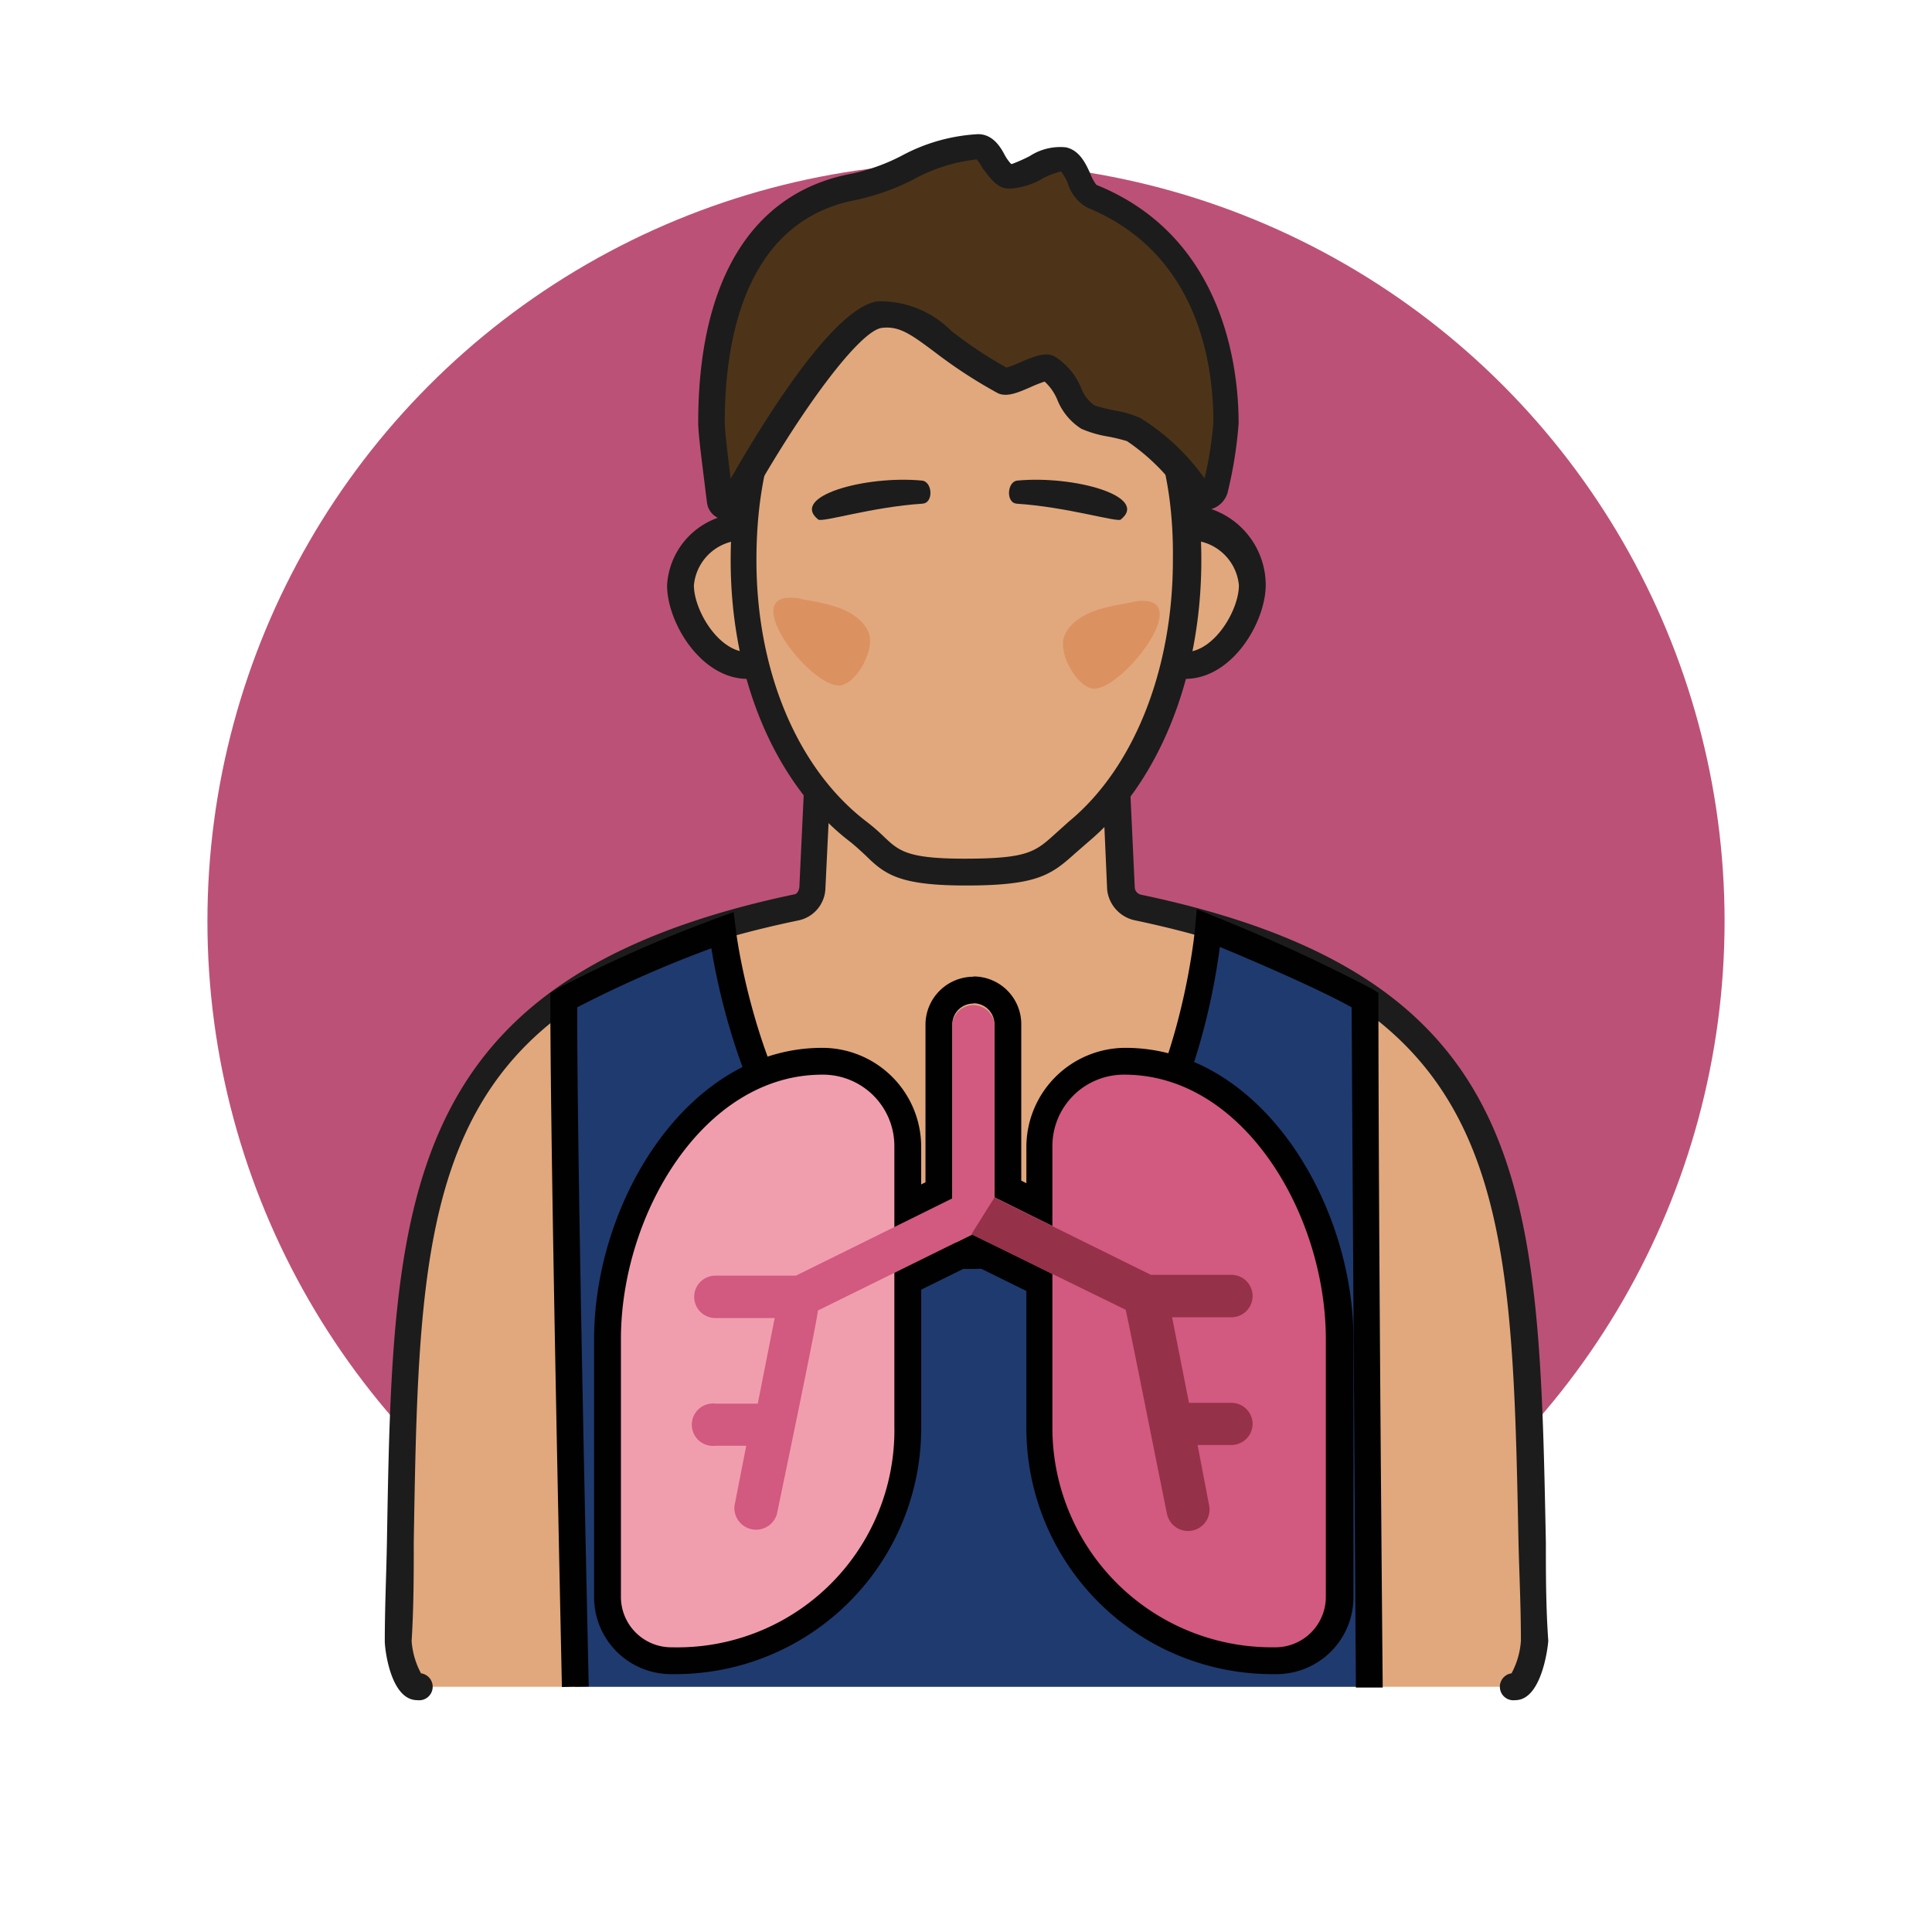
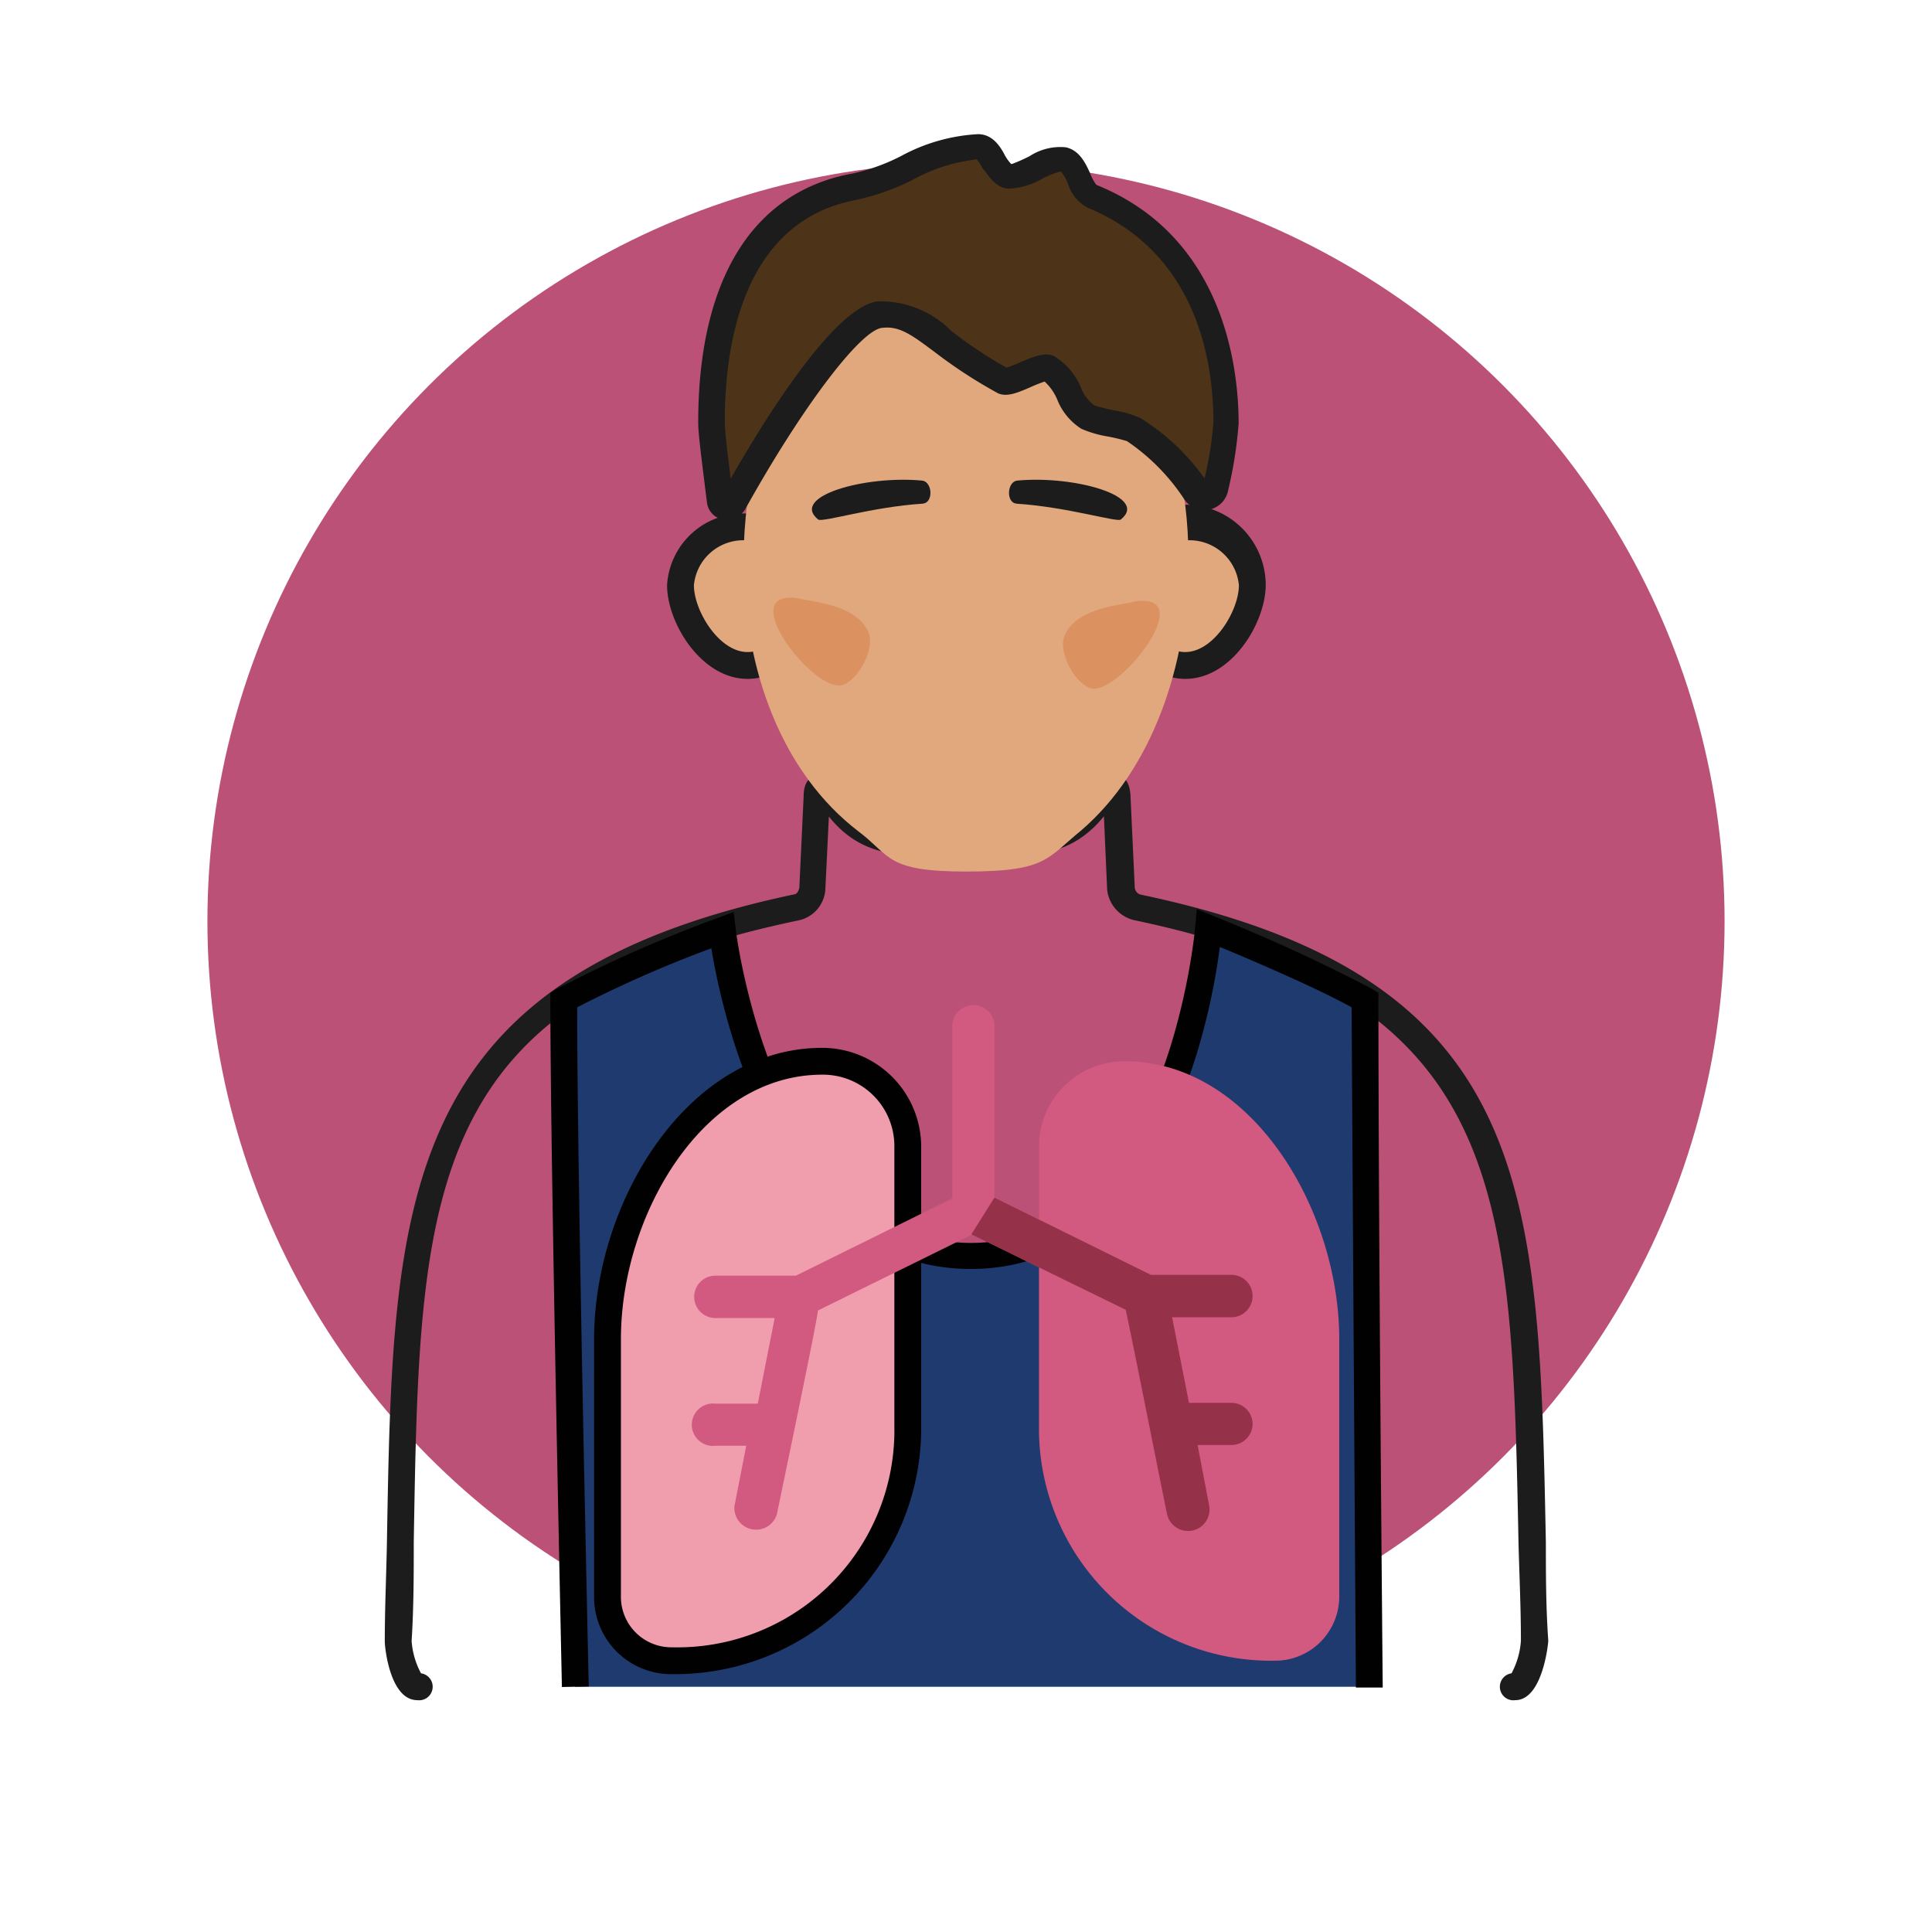
<svg xmlns="http://www.w3.org/2000/svg" id="Layer_1" data-name="Layer 1" viewBox="0 0 72 72">
  <defs>
    <style>.cls-2{fill:#e1a87d;fill-rule:evenodd}.cls-3{fill:#1c1c1c}.cls-5{fill:#010101}.cls-10{fill:#d25980}</style>
  </defs>
  <circle cx="36" cy="34.33" r="28.27" fill="#bc5177" />
  <path class="cls-2" d="M27.86 19.64a2.35 2.35 0 00-2.48 2.17c0 1.18 1.11 3 2.48 3s2.49-1.81 2.49-3a2.38 2.38 0 00-2.49-2.17z" />
  <path class="cls-3" d="M27.86 25.3c-1.73 0-3-2.09-3-3.49a2.84 2.84 0 013-2.67 2.88 2.88 0 013 2.67c-.01 1.4-1.27 3.49-3 3.49zm0-5.16a1.85 1.85 0 00-2 1.67c0 .94.93 2.49 2 2.49s2-1.55 2-2.49a1.87 1.87 0 00-2-1.67z" />
-   <path class="cls-2" d="M56.47 62.86c.39 0 .71-1.26.71-1.69-.44-15.41.78-24.08-14.82-27.35a.8.8 0 01-.59-.71l-.16-3.42c0-.71-.39-.2-.78.35-1.3 1.74-3 1.3-4.81 1.3s-3.51.44-4.81-1.3c-.39-.55-.75-1-.78-.35l-.16 3.42a.76.76 0 01-.59.71c-15.76 3.27-14.46 12.26-14.86 27.35 0 .43.32 1.69.71 1.69" />
  <path class="cls-3" d="M56.47 63.36a.5.5 0 01-.14-1 3 3 0 00.35-1.21c0-1.26-.06-2.48-.09-3.66-.26-13.08-.4-20.28-14.33-23.2a1.31 1.31 0 01-1-1.14l-.12-2.73c-1.25 1.55-2.77 1.49-4.24 1.43a17.61 17.61 0 00-1.78 0c-1.48.06-3 .12-4.23-1.42l-.13 2.69a1.26 1.26 0 01-1 1.18c-14 2.91-14.12 10.1-14.34 23.15 0 1.19 0 2.43-.08 3.71a3 3 0 00.35 1.2.5.5 0 01-.14 1c-1 0-1.21-1.92-1.21-2.19 0-1.29.06-2.53.08-3.72.22-12.67.36-21 15.18-24.12.08 0 .17-.11.19-.27l.16-3.4q0-.64.48-.78c.49-.14.82.33 1.21.87.92 1.22 2 1.18 3.47 1.12h1.86c1.42.06 2.55.1 3.48-1.13.41-.58.73-1 1.2-.88.3.09.46.36.48.8l.16 3.43a.3.3 0 00.22.25c14.68 3.08 14.84 11 15.1 24.15 0 1.17 0 2.39.09 3.66-.02.29-.26 2.21-1.23 2.21z" />
  <path d="M51 62.86s-.12-17.22-.16-25.61C49.3 36.31 45 34.57 45 34.57s-1 12.22-8.86 12.22-9.26-12.14-9.26-12.14a50.15 50.15 0 00-5.88 2.6c0 6.34.43 25.61.43 25.61" fill="#1f3a6f" fill-rule="evenodd" />
  <path class="cls-5" d="M20.94 62.87c0-.19-.43-19.34-.43-25.62V37l.23-.14a50.64 50.64 0 016-2.65l.6-.22.08.63c0 .12 1.46 11.7 8.76 11.7s8.35-11.64 8.36-11.76l.06-.68.63.26a64.18 64.18 0 015.9 2.71l.24.15v.28c0 8.39.16 25.61.16 25.61h-1s-.11-16.89-.16-25.35c-1.27-.71-3.75-1.77-4.91-2.25-.34 2.65-2.09 12-9.28 12s-9.25-9.37-9.67-11.95a44.75 44.75 0 00-5 2.2c0 6.53.43 25.12.43 25.31z" />
  <path class="cls-2" d="M44.18 19.64a2.35 2.35 0 012.48 2.17c0 1.18-1.11 3-2.48 3s-2.49-1.81-2.49-3a2.36 2.36 0 012.49-2.17z" />
  <path class="cls-3" d="M44.17 25.3c-1.72 0-3-2.09-3-3.49a3 3 0 016 0c-.01 1.4-1.26 3.49-3 3.49zm0-5.16a1.85 1.85 0 00-2 1.67c0 .94.93 2.49 2 2.49s2-1.55 2-2.49a1.85 1.85 0 00-2-1.67z" />
  <path class="cls-2" d="M36.06 10.82c5.67 0 8.23 4.53 8.23 10 0 4-1.38 7.88-4 10.13C39 32 39 32.48 36 32.48s-2.8-.59-4-1.49c-2.84-2.17-4.29-6-4.29-10.13.04-5.79 2.68-10.04 8.35-10.04z" />
-   <path class="cls-3" d="M36 33c-2.43 0-3-.39-3.71-1.09-.16-.15-.34-.32-.57-.51-2.82-2.14-4.49-6.08-4.49-10.52 0-6.6 3.29-10.54 8.81-10.54s8.73 4 8.73 10.54c0 4.36-1.58 8.29-4.23 10.51l-.47.41c-.9.81-1.42 1.2-4.07 1.2zm0-21.66c-5 0-7.81 3.47-7.81 9.54 0 4.13 1.53 7.77 4.09 9.73a7.18 7.18 0 01.66.57c.56.53.87.82 3 .82 2.36 0 2.64-.25 3.4-.94l.49-.44c2.43-2 3.88-5.67 3.88-9.74.08-6-2.81-9.56-7.65-9.56z" />
  <path d="M29.83 22.32c.87.16 2.09.31 2.53 1.22.31.71-.56 2.13-1.19 2-1.18-.16-3.78-3.66-1.34-3.23zm12.38.12c-.87.16-2.09.31-2.53 1.22-.31.71.56 2.13 1.19 2 1.18-.2 3.78-3.67 1.34-3.23z" fill="#dc9160" fill-rule="evenodd" />
  <path d="M34.36 18.77c.44 0 .4-.82 0-.86-2.13-.2-4.93.59-3.87 1.45.16.12 2-.47 3.9-.59zm3.55 0c-.43 0-.39-.82 0-.86 2.13-.2 4.93.59 3.86 1.45-.12.12-2-.47-3.9-.59z" fill="#1c1c1c" fill-rule="evenodd" />
  <path d="M45.71 15.74a15.31 15.31 0 01-.39 2.44.4.4 0 01-.71.12 8.12 8.12 0 00-2.37-2.3c-.27-.16-1.41-.32-1.69-.48-.75-.43-.67-1.34-1.46-1.81-.27-.16-1.42.59-1.69.47-2.48-1.34-3.15-2.64-4.61-2.48s-4.45 5.16-5.48 7a.25.25 0 01-.47-.07c-.12-.95-.32-2.45-.32-2.92 0-2.44.44-7.88 5.32-8.79 1.5-.23 3-1.49 4.61-1.49.52 0 .71 1.06 1.19 1.1s1.53-.75 2-.63.6 1.18 1.07 1.38c4.29 1.72 5 6.06 5 8.46z" fill="#4d3418" fill-rule="evenodd" />
  <path class="cls-3" d="M27.08 19.36h-.14a.73.73 0 01-.59-.61l-.05-.39c-.12-1-.28-2.16-.28-2.61 0-5.3 2-8.59 5.73-9.28a7.31 7.31 0 001.84-.66A6.74 6.74 0 0136.45 5c.54 0 .83.46 1 .79a1.66 1.66 0 00.24.33 6.29 6.29 0 00.68-.3 2.09 2.09 0 011.35-.33c.52.11.75.62.92 1a1.58 1.58 0 00.22.4c4.78 1.93 5.3 6.86 5.3 8.89a15.68 15.68 0 01-.39 2.49.9.9 0 01-1.62.36A7.74 7.74 0 0042 16.44a6.58 6.58 0 00-.7-.17 4.19 4.19 0 01-1-.29 2.28 2.28 0 01-.9-1.09 1.91 1.91 0 00-.47-.67 5.27 5.27 0 00-.53.21c-.48.21-.87.37-1.2.23a18.09 18.09 0 01-2.34-1.52c-.92-.69-1.35-1-2-.92-.82.11-3 3-5.09 6.76a.79.79 0 01-.69.38zM36.4 5.94a6.34 6.34 0 00-2.4.77 8.83 8.83 0 01-2.09.74c-4 .75-4.9 4.92-4.9 8.29 0 .33.12 1.28.22 2.1 1.32-2.31 3.87-6.4 5.48-6.61a3.72 3.72 0 012.74 1.1 15.9 15.9 0 002.06 1.37 3.78 3.78 0 00.49-.19c.54-.23 1-.42 1.33-.21a2.52 2.52 0 01.95 1.13 1.4 1.4 0 00.51.68 7.1 7.1 0 00.71.18 4.07 4.07 0 011 .29 8.31 8.31 0 012.39 2.25 13.56 13.56 0 00.33-2.09c0-2.27-.61-6.32-4.69-8a1.53 1.53 0 01-.74-.92 1.81 1.81 0 00-.25-.43 3 3 0 00-.68.26 2.72 2.72 0 01-1.25.38c-.48 0-.74-.45-1-.77a1.59 1.59 0 00-.21-.32z" />
-   <path fill="none" d="M0 0h72v72H0z" />
-   <path class="cls-5" d="M36.28 37.39a.78.78 0 01.78.78v6.46l5.83 2.88h3a.79.79 0 010 1.58h-2.21l.63 3.19h1.58a.86.86 0 01.83.83.79.79 0 01-.79.78h-1.26l.43 2.25a.8.8 0 01-.63.94h-.15a.79.79 0 01-.79-.65c-.08-.35-1.46-7.32-1.54-7.6L36.24 46l-5.76 2.84c0 .28-1.45 7.21-1.53 7.6a.8.8 0 01-.8.65H28a.8.8 0 01-.63-.94l.44-2.25h-1.15a.79.79 0 110-1.57h1.58l.63-3.19h-2.21a.79.79 0 010-1.58h3l5.83-2.88v-6.5a.78.78 0 01.79-.78m0-1a1.79 1.79 0 00-1.79 1.78v5.88l-5.07 2.5h-2.76a1.79 1.79 0 100 3.58h1l-.23 1.19h-.76a1.79 1.79 0 00-.07 3.57l-.21 1.1a1.81 1.81 0 001.43 2.12 1.84 1.84 0 00.33 0 1.8 1.8 0 001.78-1.47l.23-1.13c.68-3.34 1.05-5.15 1.21-6l4.87-2.4 4.87 2.4c.19.92.64 3.14 1 4.71.25 1.27.46 2.3.49 2.43a1.79 1.79 0 001.77 1.43 1.84 1.84 0 00.33 0 1.74 1.74 0 001.16-.78 1.78 1.78 0 00.22-1.31l-.2-1.07a1.79 1.79 0 001.79-1.78A1.85 1.85 0 0046 51.28h-.84l-.23-1.19h1a1.79 1.79 0 000-3.58h-2.8L38.06 44v-5.83a1.78 1.78 0 00-1.78-1.78z" />
  <path class="cls-10" d="M47.5 61.89a8.65 8.65 0 01-8.78-8.75v-10.4a3.18 3.18 0 013.19-3.19c4.73 0 8 5.52 8 10.36v9.58a2.39 2.39 0 01-2.41 2.4z" />
-   <path class="cls-5" d="M47.53 62.39a9.17 9.17 0 01-9.28-9.25v-10.4a3.7 3.7 0 013.69-3.69c5 0 8.5 5.73 8.5 10.86v9.58a2.87 2.87 0 01-2.88 2.9zm-5.62-22.34a2.66 2.66 0 00-2.69 2.69v10.4a8.18 8.18 0 008.28 8.25 1.88 1.88 0 001.91-1.9v-9.58c0-4.66-3.08-9.86-7.5-9.86z" />
  <path d="M25.05 61.89a2.39 2.39 0 01-2.41-2.4v-9.58c0-4.8 3.23-10.36 8-10.36a3.18 3.18 0 013.19 3.19v10.4a8.63 8.63 0 01-8.78 8.75z" fill="#f09eae" />
  <path class="cls-5" d="M25.05 62.39a2.87 2.87 0 01-2.91-2.9v-9.58c0-5.13 3.49-10.86 8.5-10.86a3.69 3.69 0 013.69 3.69v10.4a9.17 9.17 0 01-9.28 9.25zm5.59-22.34c-4.42 0-7.5 5.2-7.5 9.86v9.58a1.88 1.88 0 001.91 1.9 8.09 8.09 0 008.28-8.25v-10.4a2.66 2.66 0 00-2.69-2.69z" />
  <path class="cls-10" d="M46.72 53.11a.79.79 0 01-.79.78h-1.26l.43 2.25a.8.8 0 11-1.57.31c-.08-.35-1.46-7.32-1.54-7.6L36.24 46l-5.76 2.84c0 .28-1.45 7.21-1.53 7.6a.81.81 0 01-1.58-.31l.44-2.25h-1.15a.79.79 0 110-1.57h1.58l.63-3.19h-2.21a.79.79 0 010-1.58h3l5.83-2.88v-6.5a.79.79 0 011.57 0v6.46l5.83 2.88h3a.79.79 0 010 1.58h-2.21l.63 3.19h1.58a.86.86 0 01.83.83z" />
  <path d="M37.06 44.63l5.83 2.88h3a.79.79 0 010 1.58h-2.21l.63 3.19h1.58a.79.79 0 01.79.79.79.79 0 01-.79.78h-1.26l.43 2.25a.8.8 0 11-1.57.31c-.08-.35-1.46-7.32-1.54-7.6L36.2 46" fill="#953148" />
</svg>